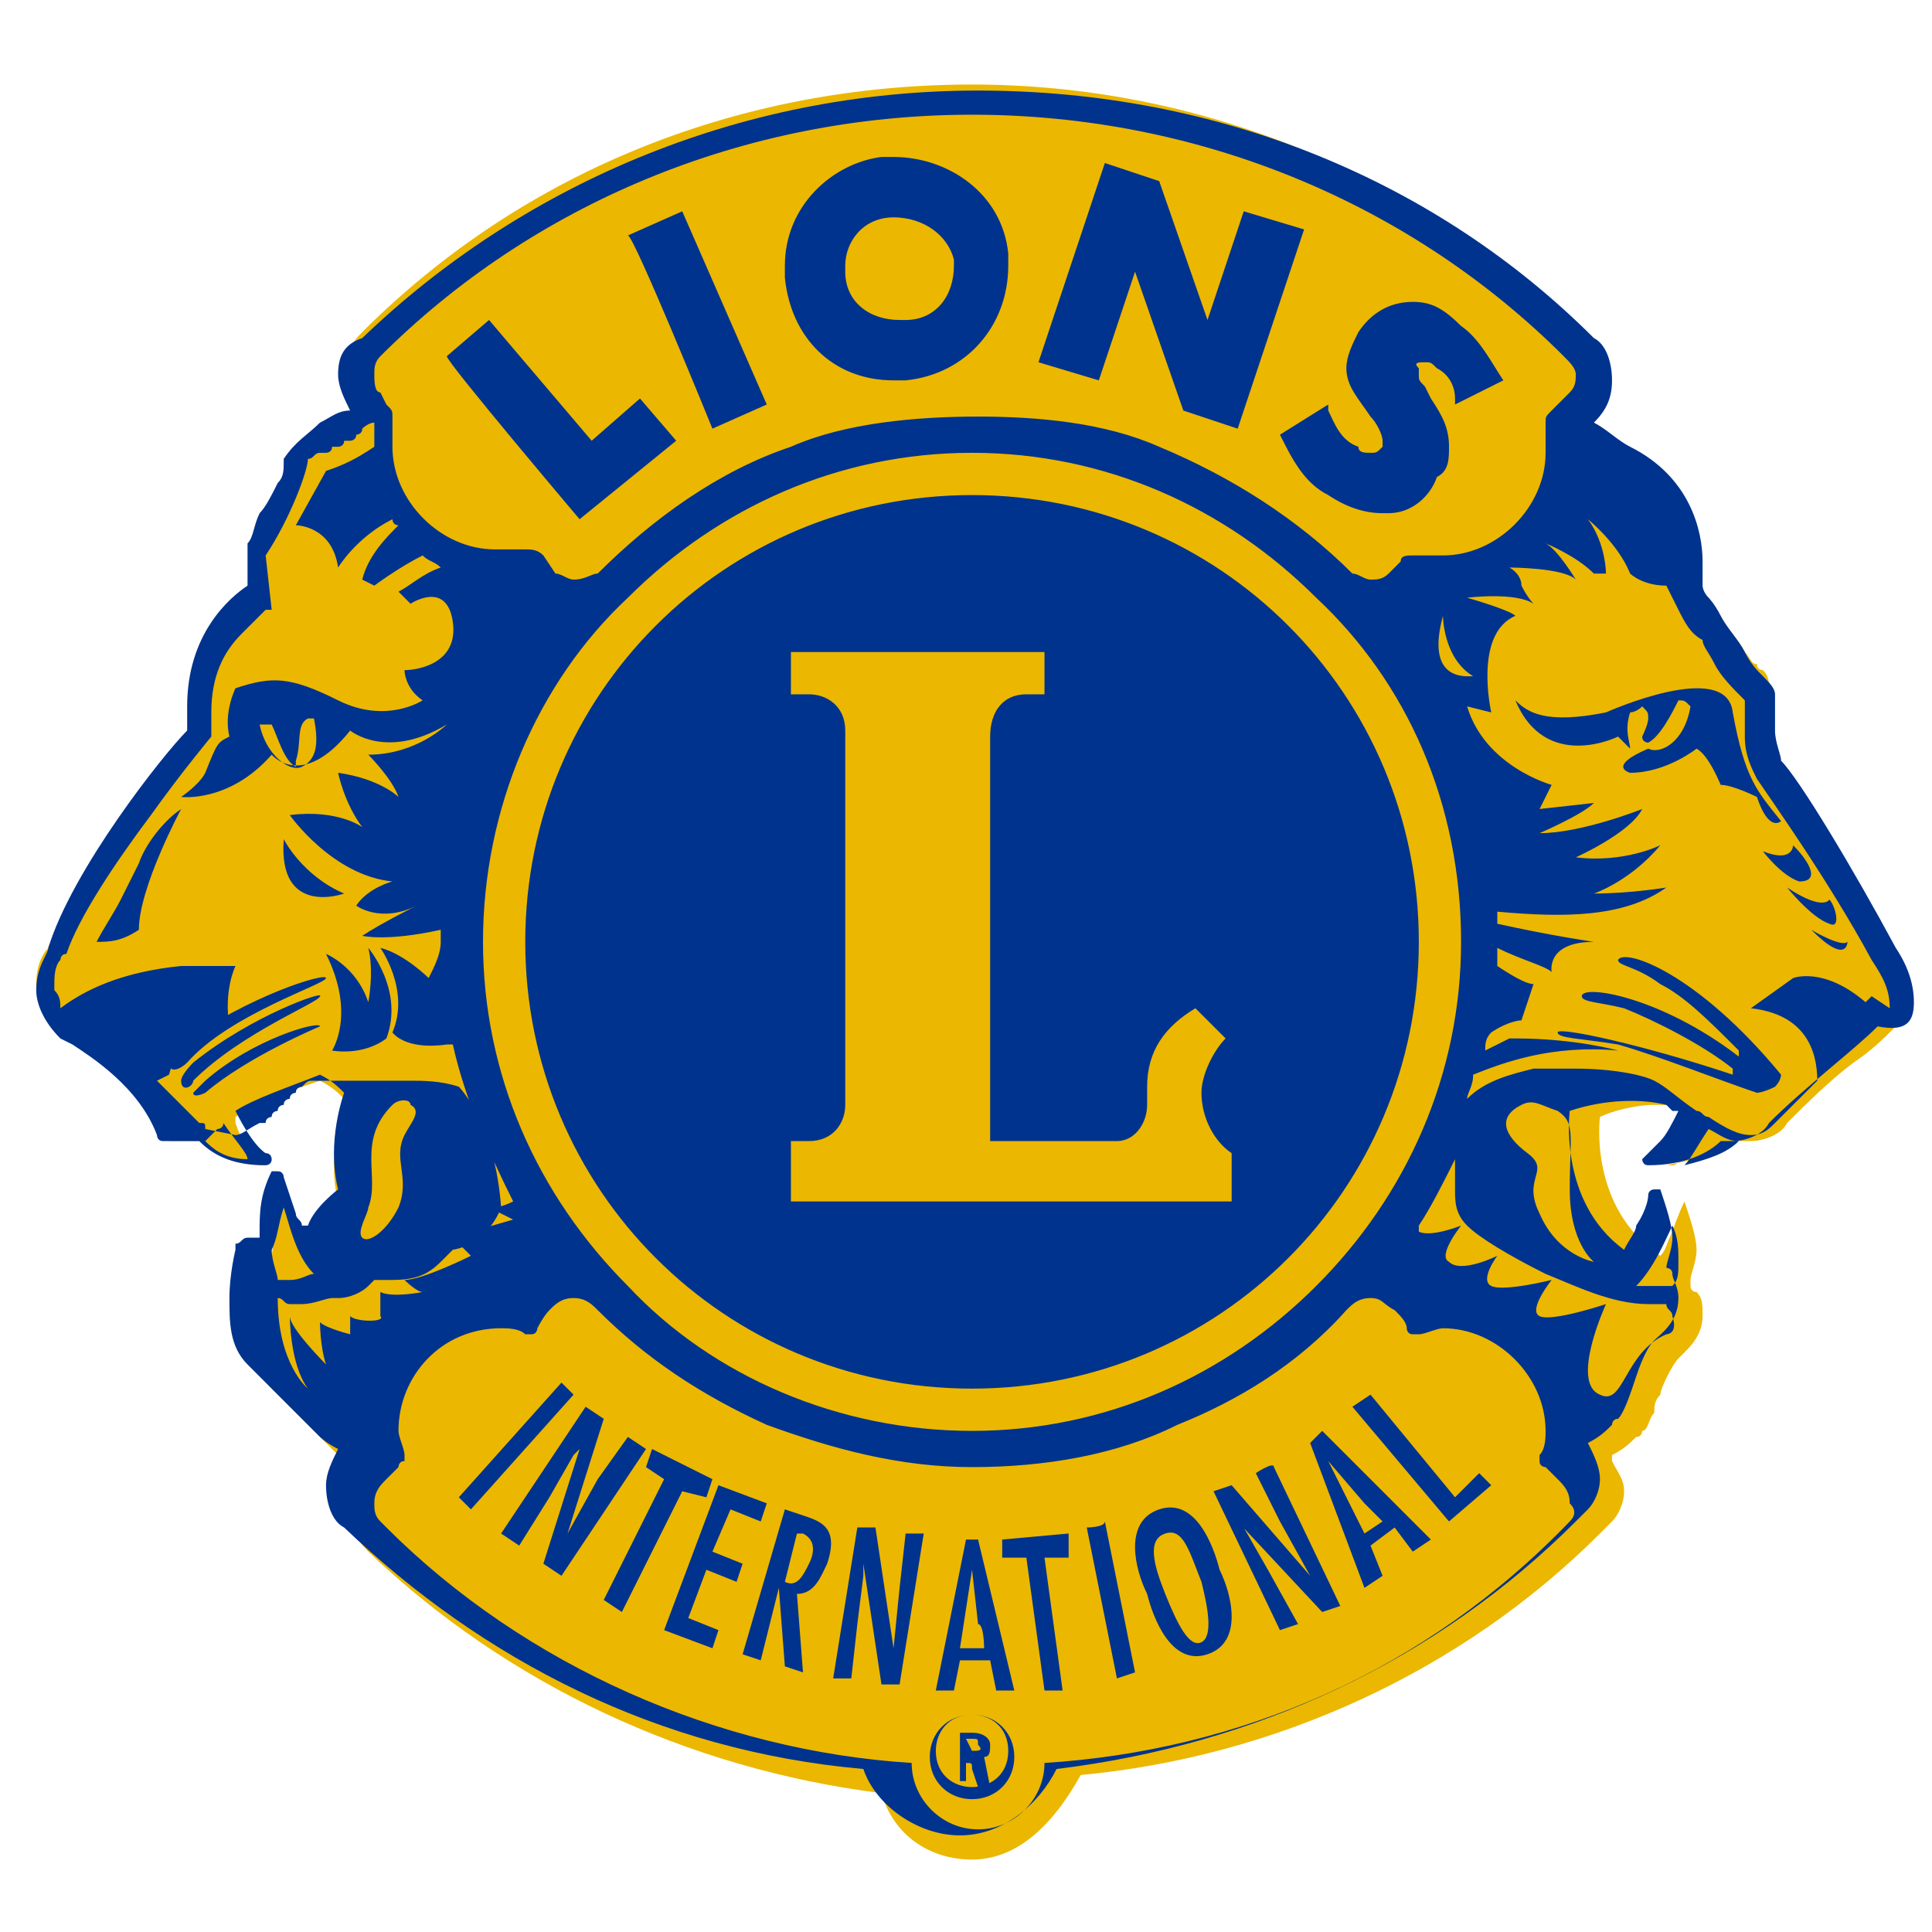
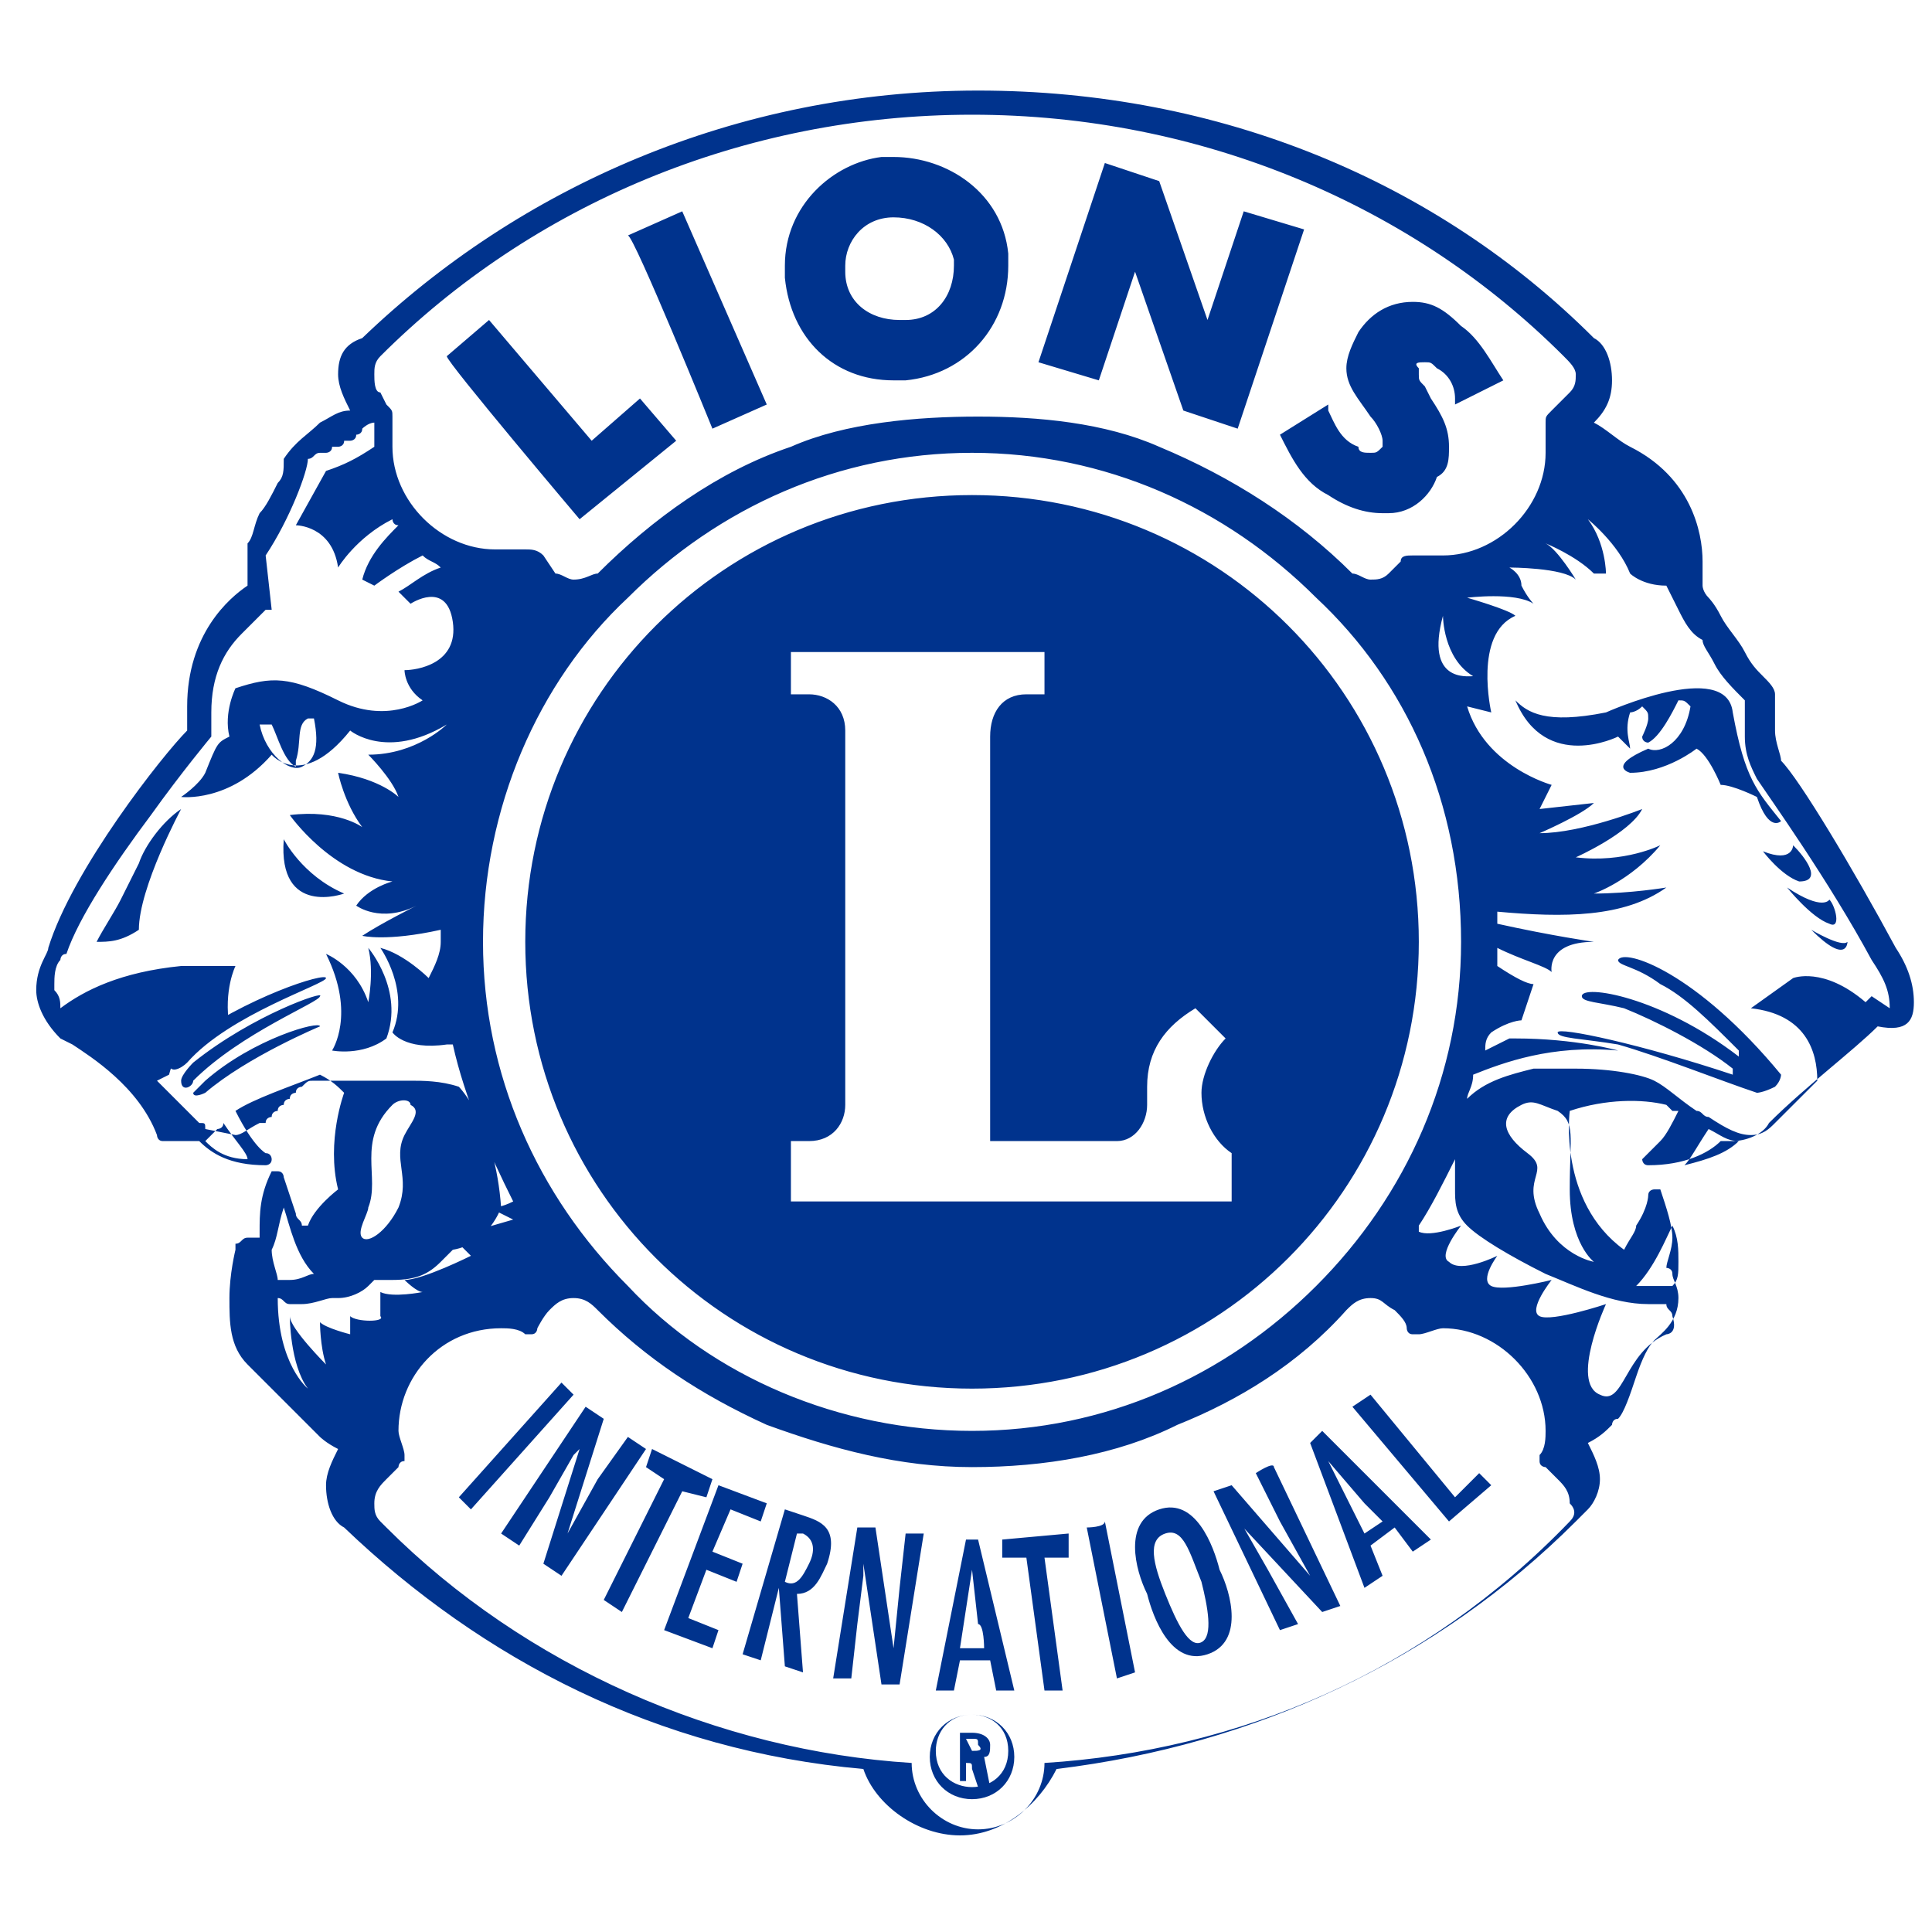
<svg xmlns="http://www.w3.org/2000/svg" version="1.1" id="a" x="0px" y="0px" viewBox="0 0 32 32" style="enable-background:new 0 0 32 32;" xml:space="preserve">
  <style type="text/css">
	.st0{fill:#EBB700;}
	.st1{fill:#00338D;}
	.st2{fill:#55565A;}
</style>
  <g>
-     <path class="st0" d="M16.1,30.8c-0.7,0-1.3-0.4-1.5-1.1c0,0,0,0,0,0c-3.2-0.4-6.2-1.8-8.5-4l0,0c-0.2-0.2-0.3-0.4-0.3-0.7   c0-0.2,0.1-0.4,0.2-0.6c0,0,0,0,0,0c0,0,0,0,0,0c-0.1,0-0.2-0.1-0.3-0.2c-0.1-0.1-0.8-0.8-1.2-1.2c-0.3-0.3-0.3-0.7-0.3-1.1   c0-0.4,0.1-0.7,0.1-0.7c0,0,0-0.1,0-0.1c0,0,0.1-0.1,0.1-0.1c0,0,0,0,0,0c0,0,0,0,0.1,0c0,0,0,0,0,0c0,0,0,0,0,0c0,0,0,0,0,0   c0,0,0-0.1,0-0.1c0-0.3,0.1-0.6,0.2-0.9l0,0c0,0,0,0,0,0c0,0,0,0,0,0C4.8,20,4.9,20.3,5,20.4C5,20.5,5,20.5,5,20.6c0,0,0,0,0,0   c0,0,0,0,0,0c0,0,0,0,0,0l0.1,0c0,0,0,0,0,0c0.1-0.4,0.5-0.6,0.5-0.6c0,0,0,0,0-0.1c-0.2-0.8,0.1-1.6,0.1-1.6c0,0,0,0,0-0.1   c-0.1-0.1-0.2-0.2-0.4-0.3c0,0,0,0,0,0c0,0,0,0,0,0c-0.6,0.2-1.1,0.4-1.4,0.6c0,0,0,0,0,0.1c0.2,0.6,0.5,0.7,0.5,0.7c0,0,0,0,0,0   c0,0,0,0,0,0c-0.6,0-0.9-0.2-1-0.4l0,0c0,0,0,0-0.1,0c0,0,0,0,0,0c0,0,0,0-0.1,0l0,0c0,0-0.2,0-0.3,0c0,0-0.1,0-0.1,0c0,0,0,0,0,0   c0,0,0,0,0-0.1c0,0,0,0,0,0c-0.4-0.8-1.1-1.4-1.4-1.6c-0.1-0.1-0.1-0.1-0.2-0.1l0,0L0.9,17c-0.2-0.2-0.3-0.5-0.3-0.7   c0-0.3,0.1-0.5,0.2-0.6c0,0,0-0.1,0.1-0.1c0.3-0.8,1.1-2,2.3-3.5c0,0,0,0,0,0c0-0.1,0-0.2,0-0.4c0-1.1,0.7-1.7,1-1.9c0,0,0,0,0-0.1   c0-0.1,0-0.3,0-0.4c0-0.1,0-0.2,0.1-0.3c0-0.1,0.1-0.1,0.1-0.3l0.1-0.2C4.5,8.4,4.6,8.2,4.7,8c0-0.1,0-0.1,0.1-0.2   c0-0.1,0-0.1,0.1-0.2c0.1-0.2,0.3-0.4,0.6-0.5C5.5,7,5.7,6.9,5.8,6.8c0,0,0,0,0,0c0,0,0,0,0,0C5.7,6.6,5.7,6.4,5.7,6.2   c0-0.3,0.1-0.5,0.3-0.7c2.7-2.7,6.3-4.1,10.1-4.1c3.8,0,7.4,1.5,10.1,4.1l0,0c0.2,0.2,0.3,0.4,0.3,0.7c0,0.3-0.1,0.5-0.3,0.7   c0,0,0,0,0,0c0,0,0,0,0,0c0.2,0.1,0.4,0.2,0.6,0.4C28,8,28.1,8.9,28.1,9.3c0,0.2,0,0.4,0,0.4c0,0,0,0,0,0c0,0,0,0.1,0.1,0.1   c0,0,0,0.1,0.1,0.1c0,0,0.1,0.2,0.2,0.3c0.1,0.2,0.3,0.4,0.4,0.6c0.1,0.1,0.1,0.2,0.2,0.2c0,0.1,0.1,0.1,0.1,0.1l0,0   c0.1,0.1,0.1,0.2,0.1,0.3c0,0.1,0,0.1,0,0.2c0,0.1,0,0.3,0,0.4c0,0.2,0.1,0.4,0.1,0.5c0.3,0.4,1.2,1.8,1.9,3.1   c0.1,0.3,0.3,0.6,0.3,0.8c0,0.2-0.1,0.4-0.2,0.6c-0.2,0.2-0.4,0.4-0.7,0.6c-0.4,0.3-0.8,0.7-1.1,1c-0.1,0.2-0.4,0.3-0.6,0.3   c0,0-0.1,0-0.1,0c0,0-0.1,0-0.1,0c0,0,0,0,0,0c0,0,0,0,0,0c-0.3,0.2-0.7,0.3-1.2,0.4c0,0,0,0,0,0c0,0,0,0,0,0c0,0,0,0,0.1,0   c0.1,0,0.1-0.1,0.2-0.2c0.1-0.1,0.2-0.3,0.3-0.5c0,0,0-0.1,0-0.1c0,0,0,0,0,0c0,0-0.1-0.1-0.1-0.1c-0.3-0.1-0.5-0.1-0.7-0.1   c-0.3,0-0.7,0.1-0.9,0.2c0,0,0,0,0,0c0,0-0.2,1.5,1,2.3c0,0,0,0,0,0c0,0,0,0,0,0c0,0,0,0,0,0c0.1-0.1,0.1-0.2,0.2-0.4   c0.1-0.3,0.2-0.5,0.2-0.5c0,0,0,0,0,0c0,0,0,0,0,0l0,0c0.1,0.3,0.2,0.6,0.2,0.8c0,0.2-0.1,0.4-0.1,0.5c0,0,0,0,0,0.1c0,0,0,0,0,0   c0,0,0,0.1,0.1,0.1c0.1,0.1,0.1,0.2,0.1,0.4c0,0,0,0,0,0c0,0.3-0.2,0.5-0.3,0.6c0,0-0.1,0.1-0.1,0.1c-0.1,0.1-0.3,0.5-0.3,0.6   c-0.1,0.1-0.1,0.2-0.1,0.3c-0.1,0.1-0.1,0.3-0.2,0.3c0,0,0,0.1-0.1,0.1c-0.1,0.1-0.2,0.2-0.4,0.3c0,0,0,0,0,0c0,0,0,0,0,0.1   c0.1,0.2,0.2,0.3,0.2,0.5c0,0.2-0.1,0.4-0.2,0.5c-0.1,0.1-0.2,0.2-0.2,0.2c-2.3,2.3-5.4,3.7-8.6,4c0,0,0,0,0,0   C17.4,30.3,16.8,30.8,16.1,30.8" />
    <path class="st1" d="M30.3,14.9c0,0-0.1,0.2-0.7-0.2c0,0,0.4,0.5,0.7,0.6C30.5,15.4,30.4,15,30.3,14.9 M29.7,14c0,0,0,0.3-0.5,0.1   c0,0,0.3,0.4,0.6,0.5C30.2,14.6,29.9,14.2,29.7,14 M29.5,13.6c-0.4-0.5-0.6-0.7-0.8-1.8c-0.1-0.9-2.1,0-2.1,0c-1,0.2-1.3,0-1.5-0.2   c0,0,0,0,0,0c0.5,1.2,1.7,0.6,1.7,0.6l0.2,0.2c0-0.1-0.1-0.3,0-0.6c0,0,0.1,0,0.2-0.1c0.1,0.1,0.1,0.1,0.1,0.2   c0,0.1-0.1,0.3-0.1,0.3c0,0.1,0.1,0.1,0.1,0.1c0.2-0.1,0.4-0.5,0.5-0.7c0.1,0,0.1,0,0.2,0.1c-0.1,0.6-0.5,0.8-0.7,0.7c0,0,0,0,0,0   c-0.7,0.3-0.3,0.4-0.3,0.4c0.6,0,1.1-0.4,1.1-0.4c0.2,0.1,0.4,0.6,0.4,0.6c0.2,0,0.6,0.2,0.6,0.2C29.3,13.8,29.5,13.6,29.5,13.6    M5.4,16.2c0-0.1-1.3,0.3-2.4,1.1c0,0-0.2,0.2-0.2,0.3c0,0.2,0.2,0.1,0.3,0C3.8,16.8,5.4,16.3,5.4,16.2 M20.8,24.4l0.4,0.8l0.5,0.9   l0,0l-1.3-1.5l-0.3,0.1l1.1,2.3l0.3-0.1L21,26l-0.4-0.7l-0.1-0.1l0,0l1.4,1.5l0.3-0.1l-1.1-2.3C21.1,24.2,20.8,24.4,20.8,24.4z    M2.3,14.3c-0.1,0.2-0.2,0.4-0.3,0.6l0,0c-0.1,0.2-0.3,0.5-0.4,0.7c0.2,0,0.4,0,0.7-0.2c0-0.7,0.7-2,0.7-2   C2.7,13.6,2.4,14,2.3,14.3 M3.4,17.9c0,0-0.2,0.2-0.2,0.2c0,0.1,0.2,0,0.2,0C4.1,17.5,5.3,17,5.3,17C5.3,16.9,4.2,17.2,3.4,17.9    M11.8,7.1l0.9-0.4l-1.4-3.2l-0.9,0.4l0,0C10.5,3.9,11.8,7.1,11.8,7.1z M18.8,4.5l0.8,2.3l0.9,0.3l1.1-3.3l-1-0.3l-0.6,1.8   l-0.8-2.3l-0.9-0.3l-1.1,3.3l1,0.3L18.8,4.5L18.8,4.5z M14.8,6.3L14.8,6.3c0.1,0,0.1,0,0.2,0c1-0.1,1.7-0.9,1.7-1.9   c0-0.1,0-0.1,0-0.2c-0.1-1-1-1.6-1.9-1.6c-0.1,0-0.1,0-0.2,0C13.8,2.7,13,3.4,13,4.4c0,0.1,0,0.1,0,0.2C13.1,5.6,13.8,6.3,14.8,6.3    M14.8,3.6C14.8,3.6,14.9,3.6,14.8,3.6L14.8,3.6c0.5,0,0.9,0.3,1,0.7h0c0,0,0,0.1,0,0.1c0,0.5-0.3,0.9-0.8,0.9c0,0-0.1,0-0.1,0   C14.4,5.3,14,5,14,4.5c0,0,0,0,0-0.1C14,4,14.3,3.6,14.8,3.6 M21.2,7.2c0.2,0.4,0.4,0.8,0.8,1c0.3,0.2,0.6,0.3,0.9,0.3   c0,0,0.1,0,0.1,0c0.4,0,0.7-0.3,0.8-0.6C24,7.8,24,7.6,24,7.4c0-0.3-0.1-0.5-0.3-0.8l-0.1-0.2c-0.1-0.1-0.1-0.1-0.1-0.2   c0,0,0-0.1,0-0.1C23.4,6,23.5,6,23.6,6c0.1,0,0.1,0,0.2,0.1c0.2,0.1,0.3,0.3,0.3,0.5l0,0.1l0.8-0.4l0,0c-0.2-0.3-0.4-0.7-0.7-0.9   C23.9,5.1,23.7,5,23.4,5c-0.4,0-0.7,0.2-0.9,0.5c-0.1,0.2-0.2,0.4-0.2,0.6c0,0.3,0.2,0.5,0.4,0.8c0.1,0.1,0.2,0.3,0.2,0.4   c0,0,0,0.1,0,0.1c-0.1,0.1-0.1,0.1-0.2,0.1c-0.1,0-0.2,0-0.2-0.1C22.2,7.3,22.1,7,22,6.8l0-0.1L21.2,7.2L21.2,7.2L21.2,7.2z    M9.6,8.6l1.6-1.3l-0.6-0.7L9.8,7.3l-1.7-2L7.4,5.9l0,0C7.4,6,9.6,8.6,9.6,8.6z M30,15.4c0.6,0.6,0.6,0.2,0.6,0.2   C30.5,15.7,30,15.4,30,15.4 M31.7,16.6c0-0.3-0.1-0.6-0.3-0.9c-0.7-1.3-1.6-2.8-1.9-3.1c0-0.1-0.1-0.3-0.1-0.5c0-0.2,0-0.5,0-0.6   c0-0.1-0.1-0.2-0.2-0.3c-0.1-0.1-0.2-0.2-0.3-0.4c-0.1-0.2-0.3-0.4-0.4-0.6c-0.1-0.2-0.2-0.3-0.2-0.3c-0.1-0.1-0.1-0.2-0.1-0.2   c0,0,0,0,0,0c0-0.1,0-0.2,0-0.4v0c0-0.5-0.2-1.4-1.2-1.9c-0.2-0.1-0.4-0.3-0.6-0.4c0.2-0.2,0.3-0.4,0.3-0.7v0   c0-0.3-0.1-0.6-0.3-0.7l0,0c-2.6-2.6-6.2-4.1-10.2-4.1h0c-4,0-7.6,1.6-10.2,4.1l0,0C5.7,5.7,5.6,5.9,5.6,6.2v0   c0,0.2,0.1,0.4,0.2,0.6C5.6,6.8,5.5,6.9,5.3,7C5.1,7.2,4.9,7.3,4.7,7.6C4.7,7.8,4.7,7.9,4.6,8C4.5,8.2,4.4,8.4,4.3,8.5   C4.2,8.7,4.2,8.9,4.1,9C4.1,9.1,4.1,9.2,4.1,9.3c0,0.1,0,0.3,0,0.4c-0.3,0.2-1,0.8-1,2c0,0.1,0,0.2,0,0.4c-0.4,0.4-1.9,2.3-2.3,3.6   c0,0.1-0.2,0.3-0.2,0.7v0c0,0.2,0.1,0.5,0.4,0.8L1,17.2l0,0c0,0,0,0,0.2,0.1c0.3,0.2,1.1,0.7,1.4,1.5c0,0,0,0,0,0   c0,0,0,0.1,0.1,0.1c0,0,0,0,0.1,0c0,0,0.1,0,0.1,0c0.1,0,0.3,0,0.3,0h0c0,0,0,0,0.1,0c0,0,0,0,0,0c0.2,0.2,0.5,0.4,1.1,0.4h0   c0,0,0.1,0,0.1-0.1c0,0,0-0.1-0.1-0.1c0,0-0.2-0.1-0.5-0.7c0.3-0.2,0.9-0.4,1.4-0.6c0.2,0.1,0.3,0.2,0.4,0.3c0,0-0.3,0.8-0.1,1.6   c0,0-0.4,0.3-0.5,0.6c0,0,0,0-0.1,0c0-0.1-0.1-0.1-0.1-0.2c-0.1-0.3-0.2-0.6-0.2-0.6c0,0,0-0.1-0.1-0.1c0,0-0.1,0-0.1,0   c-0.2,0.4-0.2,0.7-0.2,1c0,0.1,0,0.1,0,0.1c0,0-0.1,0-0.1,0c0,0,0,0-0.1,0c-0.1,0-0.1,0.1-0.2,0.1c0,0,0,0.1,0,0.1v0   c0,0-0.1,0.4-0.1,0.8c0,0.4,0,0.8,0.3,1.1c0.4,0.4,1.2,1.2,1.2,1.2l0,0c0,0,0.1,0.1,0.3,0.2c-0.1,0.2-0.2,0.4-0.2,0.6v0   c0,0.3,0.1,0.6,0.3,0.7l0,0c2.3,2.2,5.2,3.7,8.6,4c0.2,0.6,0.9,1.1,1.6,1.1c0.7,0,1.3-0.5,1.6-1.1c3.3-0.4,6.3-1.8,8.6-4.1l0,0   c0,0,0.1-0.1,0.2-0.2c0.1-0.1,0.2-0.3,0.2-0.5c0,0,0,0,0,0c0-0.2-0.1-0.4-0.2-0.6c0.2-0.1,0.3-0.2,0.4-0.3c0,0,0-0.1,0.1-0.1   c0.1-0.1,0.2-0.4,0.3-0.7c0.1-0.3,0.2-0.5,0.3-0.6c0.1-0.1,0.4-0.3,0.4-0.7c0,0,0,0,0,0c0-0.2-0.1-0.3-0.1-0.4   c0-0.1-0.1-0.1-0.1-0.1c0,0,0,0,0,0c0-0.1,0.1-0.3,0.1-0.5c0-0.2-0.1-0.5-0.2-0.8c0,0,0,0-0.1,0c0,0-0.1,0-0.1,0.1   c0,0,0,0.2-0.2,0.5c0,0.1-0.1,0.2-0.2,0.4c-1.1-0.8-0.9-2.3-0.9-2.3c0.6-0.2,1.2-0.2,1.6-0.1c0,0,0.1,0.1,0.1,0.1c0,0,0,0,0.1,0   c-0.1,0.2-0.2,0.4-0.3,0.5c-0.1,0.1-0.1,0.1-0.2,0.2c0,0,0,0,0,0c0,0,0,0,0,0c0,0-0.1,0.1-0.1,0.1c0,0,0,0.1,0.1,0.1h0   c0.6,0,1-0.2,1.2-0.4c0,0,0.1,0,0.1,0c0,0,0,0,0.1,0h0c0.2,0,0.5-0.1,0.6-0.3c0.6-0.6,1.4-1.2,1.8-1.6   C31.6,17.1,31.7,16.9,31.7,16.6L31.7,16.6L31.7,16.6z M6.3,5.9L6.3,5.9c2.5-2.5,6-4,9.8-4h0c3.8,0,7.3,1.5,9.8,4l0,0   C26,6,26.1,6.1,26.1,6.2c0,0.1,0,0.2-0.1,0.3l-0.3,0.3c-0.1,0.1-0.1,0.1-0.1,0.2c0,0,0,0,0,0.1l0,0c0,0.1,0,0.3,0,0.4   c0,0.9-0.8,1.7-1.7,1.7c-0.1,0-0.2,0-0.4,0h0l0,0c0,0,0,0-0.1,0c-0.1,0-0.2,0-0.2,0.1l0,0l-0.2,0.2c-0.1,0.1-0.2,0.1-0.3,0.1   c-0.1,0-0.2-0.1-0.3-0.1c-0.9-0.9-2-1.6-3.2-2.1c-0.9-0.4-2-0.5-3-0.5S14,7,13.1,7.4c-1.2,0.4-2.3,1.2-3.2,2.1   C9.8,9.5,9.7,9.6,9.5,9.6c-0.1,0-0.2-0.1-0.3-0.1L9,9.2l0,0C8.9,9.1,8.8,9.1,8.7,9.1c0,0,0,0-0.1,0l0,0h0c-0.1,0-0.2,0-0.4,0   c-0.9,0-1.7-0.8-1.7-1.7c0-0.1,0-0.3,0-0.4l0,0c0,0,0,0,0-0.1c0-0.1,0-0.1-0.1-0.2L6.3,6.5C6.2,6.5,6.2,6.3,6.2,6.2   C6.2,6.1,6.2,6,6.3,5.9 M23.9,10.2c0,0,0,0.7,0.5,1C24.3,11.2,23.6,11.3,23.9,10.2 M24.2,15.6c0,2.2-0.9,4.2-2.4,5.7   c-1.5,1.5-3.5,2.4-5.7,2.4c-2.2,0-4.3-0.9-5.7-2.4C8.9,19.8,8,17.8,8,15.6c0-2.2,0.9-4.3,2.4-5.7c1.5-1.5,3.5-2.4,5.7-2.4   c2.2,0,4.2,0.9,5.7,2.4C23.3,11.3,24.2,13.3,24.2,15.6 M4.1,19.2c-0.4,0-0.6-0.2-0.7-0.3c0,0,0,0,0,0l0,0c0,0,0.1-0.1,0.2-0.2   c0,0,0.1,0,0.1-0.1C3.9,18.9,4.1,19.1,4.1,19.2 M4.7,20c0.1,0.3,0.2,0.8,0.5,1.1c-0.1,0-0.2,0.1-0.4,0.1c-0.1,0-0.1,0-0.2,0   c0-0.1-0.1-0.3-0.1-0.5C4.6,20.5,4.6,20.3,4.7,20 M5.8,21.8c0,0,0,0.1,0,0.3c0,0-0.4-0.1-0.5-0.2c0,0,0,0.4,0.1,0.7   c0,0-0.6-0.6-0.6-0.8c0,0,0,0.8,0.3,1.2c0,0-0.5-0.4-0.5-1.5c0.1,0,0.1,0.1,0.2,0.1h0c0,0,0.1,0,0.1,0c0,0,0,0,0,0c0,0,0.1,0,0.1,0   c0.2,0,0.4-0.1,0.5-0.1c0,0,0.1,0,0.1,0c0.2,0,0.4-0.1,0.5-0.2c0,0,0.1-0.1,0.1-0.1c0.1,0,0.2,0,0.3,0c0.4,0,0.6-0.1,0.8-0.3   c0.1-0.1,0.2-0.2,0.2-0.2c0.6-0.1,0.8-0.7,0.8-0.7l0,0v0c-0.1-1.4-0.7-2-0.7-2l0,0l0,0c-0.3-0.1-0.6-0.1-0.8-0.1   c-0.1,0-0.1,0-0.2,0c0,0,0,0,0,0c-0.1,0-0.1,0-0.2,0h0c-0.1,0-0.1,0-0.2,0c0,0,0,0,0,0c-0.1,0-0.1,0-0.2,0h0c-0.1,0-0.1,0-0.2,0   c0,0,0,0,0,0c-0.1,0-0.1,0-0.2,0c0,0,0,0,0,0c-0.1,0-0.1,0-0.2,0c0,0,0,0,0,0c-0.1,0-0.1,0-0.2,0c0,0,0,0,0,0c-0.1,0-0.1,0-0.2,0.1   c0,0,0,0,0,0c0,0-0.1,0-0.1,0.1h0c0,0-0.1,0-0.1,0.1c0,0,0,0,0,0c0,0-0.1,0-0.1,0.1c0,0,0,0,0,0c0,0-0.1,0-0.1,0.1c0,0,0,0,0,0   c0,0-0.1,0-0.1,0.1c0,0,0,0,0,0c0,0-0.1,0-0.1,0.1c0,0,0,0,0,0c0,0-0.1,0-0.1,0c0,0,0,0,0,0c-0.2,0.1-0.3,0.2-0.4,0.2l-0.5-0.1   c0-0.1,0-0.1-0.1-0.1c0,0,0,0,0,0c0,0-0.1-0.1-0.1-0.1c0,0,0,0,0,0c0,0-0.1-0.1-0.1-0.1c0,0,0,0,0,0c0,0-0.1-0.1-0.1-0.1   c0,0,0,0,0,0c0,0-0.1-0.1-0.1-0.1c0,0,0,0,0,0c0,0-0.1-0.1-0.1-0.1c0,0,0,0,0,0c0,0-0.1-0.1-0.1-0.1l0,0c0,0-0.1-0.1-0.1-0.1   l0.2-0.1c0.2-0.8,1-0.8,1-0.8c-0.1-0.6,0.1-1,0.1-1L3,16c-1,0.1-1.6,0.4-2,0.7C1,16.6,1,16.5,0.9,16.4c0,0,0,0,0,0c0,0,0,0,0,0   c0,0,0,0,0,0c0,0,0,0,0,0c0,0,0,0,0-0.1c0-0.1,0-0.3,0.1-0.4c0,0,0-0.1,0.1-0.1c0,0,0,0,0,0l0,0l0,0c0.2-0.6,0.8-1.5,1.4-2.3   c0.5-0.7,1-1.3,1-1.3l0,0l0,0c0-0.1,0-0.3,0-0.4c0-0.6,0.2-1,0.5-1.3c0.1-0.1,0.2-0.2,0.3-0.3c0,0,0.1-0.1,0.1-0.1c0,0,0,0,0,0   l0.1,0L4.4,9.2c0.4-0.6,0.7-1.4,0.7-1.6c0.1,0,0.1-0.1,0.2-0.1c0,0,0,0,0.1,0c0,0,0.1,0,0.1-0.1c0,0,0,0,0.1,0c0,0,0.1,0,0.1-0.1   c0,0,0,0,0.1,0c0,0,0.1,0,0.1-0.1c0,0,0,0,0,0c0,0,0.1,0,0.1-0.1c0,0,0,0,0,0C6,7.1,6.1,7,6.2,7L6.2,7c0,0.1,0,0.3,0,0.4   c0,0,0,0,0,0C5.9,7.6,5.7,7.7,5.4,7.8L4.9,8.7c0,0,0.6,0,0.7,0.7c0,0,0.3-0.5,0.9-0.8c0,0,0,0.1,0.1,0.1C6.4,8.9,6.1,9.2,6,9.6   l0.2,0.1c0,0,0.4-0.3,0.8-0.5c0.1,0.1,0.2,0.1,0.3,0.2C7,9.5,6.8,9.7,6.6,9.8L6.8,10c0,0,0.6-0.4,0.7,0.3c0.1,0.7-0.6,0.8-0.8,0.8   c0,0,0,0.3,0.3,0.5c0,0-0.6,0.4-1.4,0c-0.8-0.4-1.1-0.4-1.7-0.2c0,0-0.2,0.4-0.1,0.8c-0.2,0.1-0.2,0.1-0.4,0.6   C3.3,13,3,13.2,3,13.2s0.8,0.1,1.5-0.7c0,0,0.5,0.6,1.3-0.4c0,0,0.6,0.5,1.6-0.1c0,0-0.5,0.5-1.3,0.5c0,0,0.4,0.4,0.5,0.7   c0,0-0.3-0.3-1-0.4c0,0,0.1,0.5,0.4,0.9c0,0-0.4-0.3-1.2-0.2c0,0,0.7,1,1.7,1.1c0,0-0.4,0.1-0.6,0.4c0,0,0.4,0.3,1,0   c0,0-0.6,0.3-0.9,0.5c0,0,0.4,0.1,1.3-0.1c0,0,0,0.1,0,0.1c0,0,0,0.1,0,0.1c0,0.2-0.1,0.4-0.2,0.6c0,0-0.4-0.4-0.8-0.5   c0,0,0.5,0.7,0.2,1.4c0,0,0.2,0.3,0.9,0.2c0.1,0,0.1,0,0.1,0c0.2,0.9,0.6,1.8,1,2.6c-0.2,0.1-0.3,0.1-0.4,0.1l0.4,0.2   c0,0-0.7,0.2-1,0.3c0,0,0.2,0.2,0.3,0.3c0,0-0.8,0.4-1.1,0.4c0,0,0.2,0.2,0.3,0.2c0,0-0.5,0.1-0.7,0l0,0.4   C6.4,21.9,5.9,21.9,5.8,21.8 M6.5,18.3c0.1-0.1,0.3-0.1,0.3,0c0.2,0.1,0,0.3-0.1,0.5c-0.2,0.4,0.1,0.7-0.1,1.2   c-0.2,0.4-0.5,0.6-0.6,0.5c-0.1-0.1,0.1-0.4,0.1-0.5C6.3,19.5,5.9,18.9,6.5,18.3 M5.1,11.9C5.1,11.9,5.2,11.9,5.1,11.9   c0.1,0,0.1,0,0.1,0c0.1,0.5,0,0.7-0.2,0.8c-0.2,0.1-0.6-0.2-0.7-0.7c0,0,0.1,0,0.2,0c0.1,0.2,0.2,0.6,0.4,0.7c0,0,0,0,0-0.1   C5,12.3,4.9,12,5.1,11.9 M26,25.2C26,25.2,25.9,25.2,26,25.2c-2.4,2.5-5.5,3.8-8.7,4c0,0.6-0.5,1.1-1.1,1.1c-0.6,0-1.1-0.5-1.1-1.1   c-3.2-0.2-6.4-1.6-8.7-3.9c0,0-0.1-0.1-0.1-0.1c-0.1-0.1-0.1-0.2-0.1-0.3c0-0.2,0.1-0.3,0.2-0.4c0.1-0.1,0.2-0.2,0.2-0.2   s0-0.1,0.1-0.1c0-0.1,0-0.1,0-0.1c0-0.1-0.1-0.3-0.1-0.4c0-0.9,0.7-1.7,1.7-1.7c0.1,0,0.3,0,0.4,0.1c0,0,0.1,0,0.1,0   c0.1,0,0.1-0.1,0.1-0.1c0,0,0.1-0.2,0.2-0.3c0.1-0.1,0.2-0.2,0.4-0.2c0.2,0,0.3,0.1,0.4,0.2c0.8,0.8,1.7,1.4,2.8,1.9   c1.1,0.4,2.2,0.7,3.4,0.7c1.2,0,2.4-0.2,3.4-0.7c1-0.4,2-1,2.8-1.9c0.1-0.1,0.2-0.2,0.4-0.2c0.2,0,0.2,0.1,0.4,0.2   c0.1,0.1,0.2,0.2,0.2,0.3c0,0,0,0.1,0.1,0.1c0.1,0,0.1,0,0.1,0c0.1,0,0.3-0.1,0.4-0.1c0.9,0,1.7,0.8,1.7,1.7c0,0.1,0,0.3-0.1,0.4   c0,0,0,0.1,0,0.1c0,0.1,0.1,0.1,0.1,0.1s0.1,0.1,0.2,0.2c0.1,0.1,0.2,0.2,0.2,0.4C26.1,25,26.1,25.1,26,25.2 M27.7,20.3   c0.1,0.2,0.1,0.4,0.1,0.6c0,0.2,0,0.3-0.1,0.4c0,0,0,0,0,0l-0.1,0c-0.1,0-0.2,0-0.3,0c-0.1,0-0.1,0-0.2,0   C27.4,21,27.6,20.5,27.7,20.3 M27.3,21.6c0.1,0,0.2,0,0.3,0c0,0.1,0.1,0.1,0.1,0.2c0.1,0.3-0.1,0.3-0.1,0.3c-0.7,0.3-0.7,1.2-1.1,1   c-0.5-0.2,0.1-1.5,0.1-1.5s-0.9,0.3-1.1,0.2c-0.2-0.1,0.2-0.6,0.2-0.6s-0.8,0.2-1,0.1c-0.2-0.1,0.1-0.5,0.1-0.5s-0.6,0.3-0.8,0.1   c-0.2-0.1,0.2-0.6,0.2-0.6s-0.5,0.2-0.7,0.1c0,0,0-0.1,0-0.1c0.2-0.3,0.4-0.7,0.6-1.1v0c0,0,0,0.1,0,0.1c0,0.1,0,0.2,0,0.4   c0,0.2,0,0.4,0.2,0.6c0.2,0.2,0.7,0.5,1.3,0.8C26.1,21.3,26.7,21.6,27.3,21.6 M26.4,20.9c0,0-0.6-0.1-0.9-0.8   c-0.3-0.6,0.2-0.7-0.2-1c-0.4-0.3-0.5-0.6-0.1-0.8c0.2-0.1,0.3,0,0.6,0.1c0.3,0.2,0.2,0.4,0.2,1.3C26,20.6,26.4,20.9,26.4,20.9    M27.9,19.3c0.1-0.1,0.2-0.3,0.4-0.6c0.2,0.1,0.3,0.2,0.5,0.2C28.6,19.1,28.3,19.2,27.9,19.3 M31.3,16.7L31.3,16.7   C31.3,16.7,31.3,16.7,31.3,16.7l-0.3-0.2l-0.1,0.1c-0.7-0.6-1.2-0.4-1.2-0.4L29,16.7c0.9,0.1,1.1,0.7,1.1,1.2c0,0,0,0,0,0   C30.1,17.9,30,18,30,18c0,0,0,0,0,0c-0.1,0.1-0.1,0.1-0.2,0.2c0,0,0,0,0,0c-0.1,0.1-0.1,0.1-0.2,0.2c0,0,0,0,0,0   c-0.1,0.1-0.1,0.1-0.2,0.2c-0.1,0.1-0.2,0.2-0.4,0.2c-0.2,0-0.4-0.1-0.7-0.3c-0.1,0-0.1-0.1-0.2-0.1c-0.3-0.2-0.5-0.4-0.7-0.5   c-0.2-0.1-0.7-0.2-1.3-0.2c0,0-0.1,0-0.1,0c0,0,0,0-0.1,0c0,0,0,0-0.1,0c0,0,0,0-0.1,0c0,0,0,0,0,0c0,0-0.1,0-0.1,0c0,0,0,0,0,0   c0,0-0.1,0-0.1,0c0,0,0,0,0,0c0,0-0.1,0-0.1,0h0c-0.4,0.1-0.8,0.2-1.1,0.5c0-0.1,0.1-0.2,0.1-0.4c0.5-0.2,1.3-0.5,2.4-0.4   c0,0-0.7-0.2-1.7-0.2L25,17.2c0,0-0.2,0.1-0.4,0.2c0-0.1,0-0.2,0.1-0.3c0.3-0.2,0.5-0.2,0.5-0.2l0.2-0.6c-0.1,0-0.3-0.1-0.6-0.3   c0-0.1,0-0.2,0-0.3c0.4,0.2,0.8,0.3,0.9,0.4c0,0-0.1-0.5,0.7-0.5c0,0-0.7-0.1-1.6-0.3c0-0.1,0-0.1,0-0.2c1.1,0.1,2.1,0.1,2.8-0.4   c0,0-0.6,0.1-1.2,0.1c0,0,0.6-0.2,1.1-0.8c0,0-0.6,0.3-1.4,0.2c0,0,0.9-0.4,1.1-0.8c0,0-1,0.4-1.7,0.4c0,0,0.7-0.3,0.9-0.5   l-0.9,0.1l0.2-0.4c0,0-1.1-0.3-1.4-1.3l0.4,0.1c0,0-0.3-1.3,0.4-1.6c-0.1-0.1-0.8-0.3-0.8-0.3s0.8-0.1,1.1,0.1c0,0-0.1-0.1-0.2-0.3   C25.2,9.5,25,9.4,25,9.4s0.9,0,1.1,0.2c0,0-0.3-0.5-0.5-0.6c0,0,0.5,0.2,0.8,0.5l0.2,0c0,0,0-0.5-0.3-0.9c0,0,0.5,0.4,0.7,0.9   c0,0,0.2,0.2,0.6,0.2l0,0l0,0c0,0,0.1,0.2,0.2,0.4c0.1,0.2,0.2,0.4,0.4,0.5c0,0.1,0.1,0.2,0.2,0.4c0.1,0.2,0.3,0.4,0.5,0.6v0   c0,0.1,0,0.4,0,0.6c0,0.3,0.1,0.5,0.2,0.7c0.2,0.3,1.2,1.7,1.9,3C31.2,16.2,31.3,16.4,31.3,16.7C31.3,16.6,31.3,16.7,31.3,16.7    M16.1,8.2c-4.1,0-7.4,3.3-7.4,7.4s3.3,7.4,7.4,7.4s7.4-3.3,7.4-7.4S20.2,8.2,16.1,8.2 M20.4,19.9h-7.3v-1h0.3   c0.4,0,0.6-0.3,0.6-0.6l0-6.2c0-0.4-0.3-0.6-0.6-0.6h-0.3v-0.7h4.2v0.7H17c-0.4,0-0.6,0.3-0.6,0.7l0,6.7h2.1c0.3,0,0.5-0.3,0.5-0.6   c0-0.1,0-0.2,0-0.3c0-0.6,0.3-1,0.8-1.3l0.5,0.5c-0.2,0.2-0.4,0.6-0.4,0.9c0,0.4,0.2,0.8,0.5,1L20.4,19.9L20.4,19.9z M3.2,17.6   c0,0-0.2,0.2-0.2,0.3c0,0.2,0.2,0.1,0.2,0c0.8-0.8,2.1-1.3,2.1-1.4C5.4,16.4,4.2,16.8,3.2,17.6 M24.1,24.8l-1.4-1.7l-0.3,0.2   l1.6,1.9l0.7-0.6l-0.2-0.2L24.1,24.8L24.1,24.8z M16,25.5L15.5,28l0.3,0l0.1-0.5l0.5,0l0.1,0.5l0.3,0l-0.6-2.5L16,25.5L16,25.5z    M16.3,27.3l-0.4,0l0.2-1.3l0,0l0.1,0.9C16.3,26.9,16.3,27.3,16.3,27.3z M17.7,25.4l-1.1,0.1l0,0.3l0.4,0l0.3,2.2l0.3,0l-0.3-2.2   l0.4,0L17.7,25.4z M16.1,28.4c-0.4,0-0.7,0.3-0.7,0.7c0,0.4,0.3,0.7,0.7,0.7c0.4,0,0.7-0.3,0.7-0.7C16.8,28.7,16.5,28.4,16.1,28.4    M16.1,29.6c-0.3,0-0.6-0.2-0.6-0.6c0-0.3,0.2-0.6,0.6-0.6c0.3,0,0.6,0.2,0.6,0.6C16.7,29.4,16.4,29.6,16.1,29.6 M19.2,25   c-0.6,0.2-0.4,1-0.2,1.4c0.1,0.4,0.4,1.2,1,1c0.6-0.2,0.4-1,0.2-1.4C20.1,25.6,19.8,24.8,19.2,25 M19.9,27.2   c-0.2,0.1-0.4-0.3-0.6-0.8c-0.2-0.5-0.3-0.9,0-1c0.3-0.1,0.4,0.3,0.6,0.8C20,26.6,20.1,27.1,19.9,27.2 M4.7,13.9   c-0.1,1.3,1,0.9,1,0.9C5,14.5,4.7,13.9,4.7,13.9 M21.7,23.9l0.9,2.4l0.3-0.2l-0.2-0.5l0.4-0.3l0.3,0.4l0.3-0.2l-1.8-1.8L21.7,23.9   L21.7,23.9z M22,24.2l0.6,0.7l0.3,0.3l-0.3,0.2L22,24.2L22,24.2L22,24.2z M18,25.3l0.5,2.5l0.3-0.1l-0.5-2.5   C18.3,25.3,18,25.3,18,25.3z M16.3,29.1c0.1,0,0.1-0.1,0.1-0.2c0-0.1-0.1-0.2-0.3-0.2c-0.1,0-0.2,0-0.2,0l0,0v0.8H16v-0.3h0   c0.1,0,0.1,0,0.1,0.1l0.1,0.3h0.2L16.3,29.1C16.3,29.1,16.3,29.1,16.3,29.1 M16.1,29L16.1,29L16,28.8c0,0,0.1,0,0.1,0   c0.1,0,0.1,0,0.1,0.1C16.3,29,16.2,29,16.1,29 M26.8,15.9c0,0.1,0.3,0.1,0.7,0.4c0.4,0.2,0.8,0.6,1.3,1.1c0,0,0,0.1,0,0.1   c-1.3-1-2.6-1.2-2.6-1c0,0.1,0.3,0.1,0.7,0.2c0.5,0.2,1.3,0.6,1.8,1c0,0,0,0.1,0,0.1c-1.5-0.5-2.9-0.8-2.9-0.7c0,0.1,0.4,0.1,1,0.2   c0.7,0.2,1.7,0.6,2.3,0.8c0,0,0.1,0,0.3-0.1c0.1-0.1,0.1-0.2,0.1-0.2C28.1,16.1,26.9,15.7,26.8,15.9 M9.3,22.9l-1.7,1.9L7.8,25   l1.7-1.9L9.3,22.9L9.3,22.9z M10.4,23.8l-0.5,0.7l-0.5,0.9l0,0l0.6-1.9l-0.3-0.2l-1.4,2.1l0.3,0.2l0.5-0.8l0.4-0.7L9.6,24l0,0   L9,25.9l0.3,0.2l1.4-2.1L10.4,23.8L10.4,23.8z M6.1,16.6c-0.2-0.6-0.7-0.8-0.7-0.8c0.5,1,0.1,1.6,0.1,1.6s0.5,0.1,0.9-0.2   c0.3-0.8-0.3-1.5-0.3-1.5C6.2,16.1,6.1,16.6,6.1,16.6 M14.9,26.3l-0.1,1l0,0l-0.3-2l-0.3,0l-0.4,2.5l0.3,0l0.1-0.9l0.1-0.8l0-0.2   l0,0l0.3,2l0.3,0l0.4-2.5l-0.3,0L14.9,26.3L14.9,26.3z M13.3,25.1L13,25l-0.7,2.4l0.3,0.1l0.3-1.2l0,0l0.1,1.3l0.3,0.1l-0.1-1.3   c0.3,0,0.4-0.3,0.5-0.5C13.9,25.3,13.6,25.2,13.3,25.1 M13.4,25.9c-0.1,0.2-0.2,0.4-0.4,0.3l0.2-0.8l0.1,0   C13.5,25.5,13.5,25.7,13.4,25.9 M12.2,26.2l0.1-0.3l-0.5-0.2l0.3-0.7l0.5,0.2l0.1-0.3l-0.8-0.3L11,27l0.8,0.3l0.1-0.3l-0.5-0.2   l0.3-0.8L12.2,26.2L12.2,26.2z M11.7,24.8l0.1-0.3l-1-0.5l-0.1,0.3l0.3,0.2l-1,2l0.3,0.2l1-2C11.3,24.7,11.7,24.8,11.7,24.8z" />
  </g>
</svg>